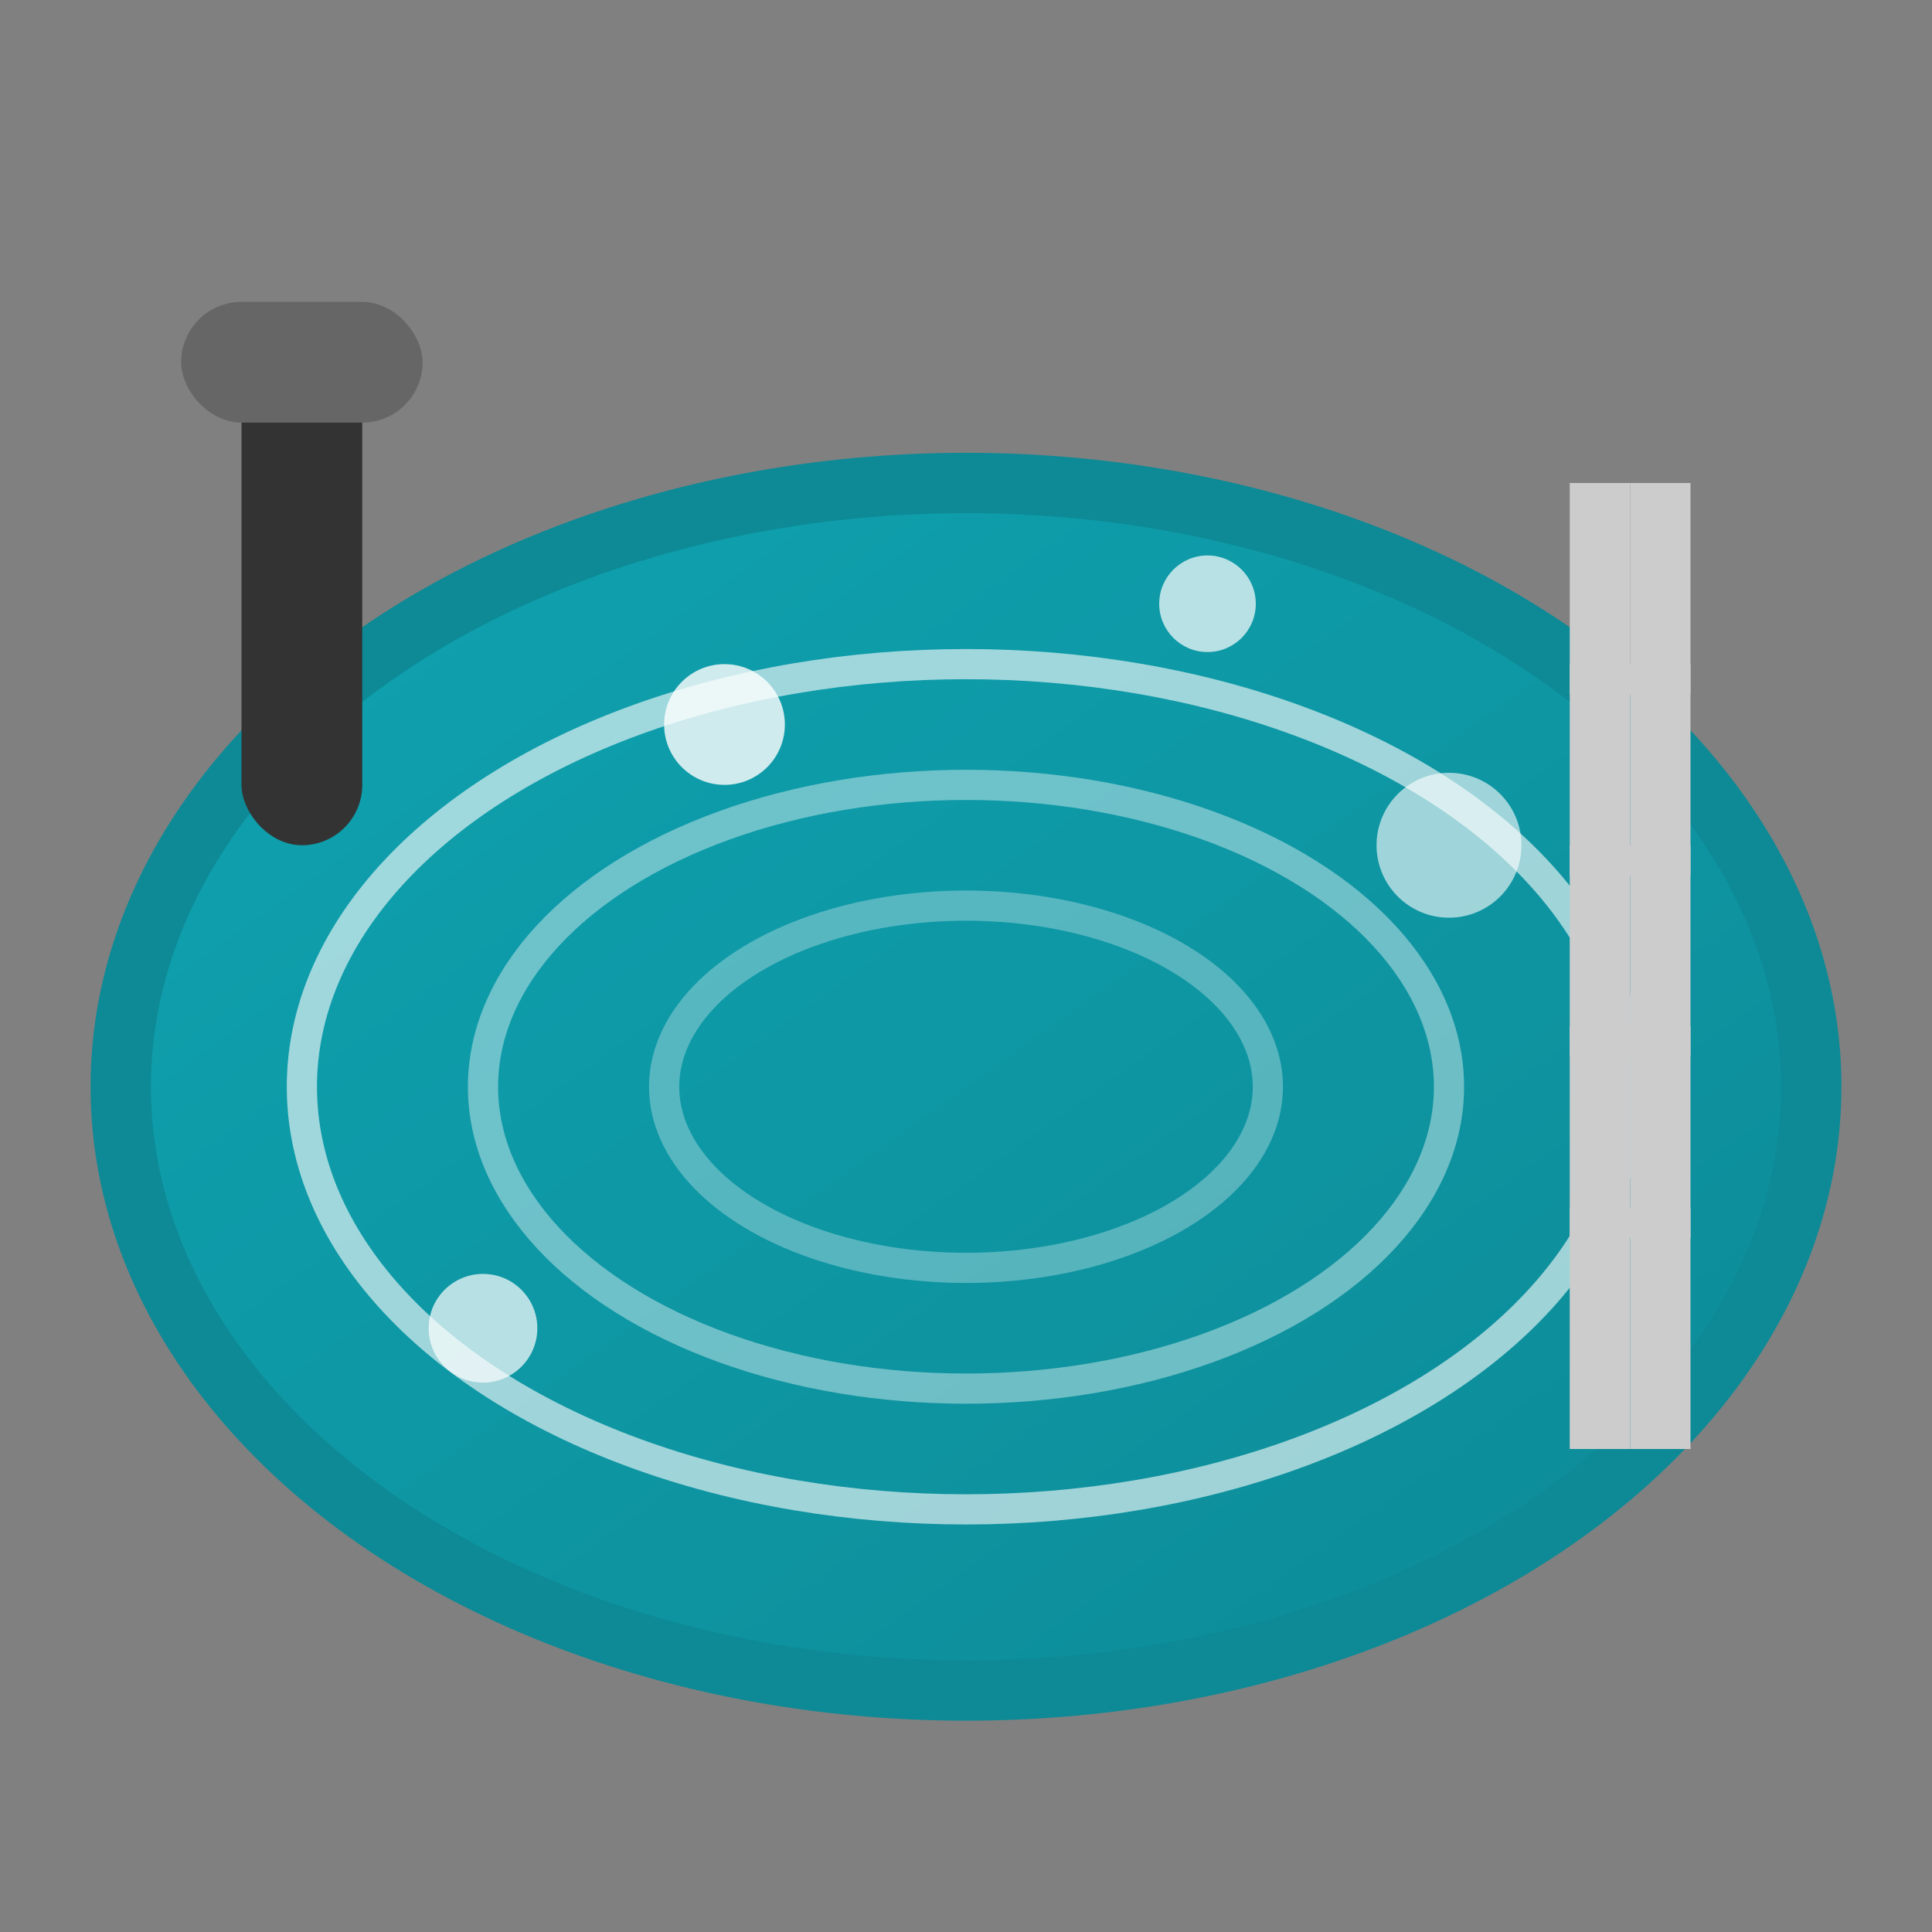
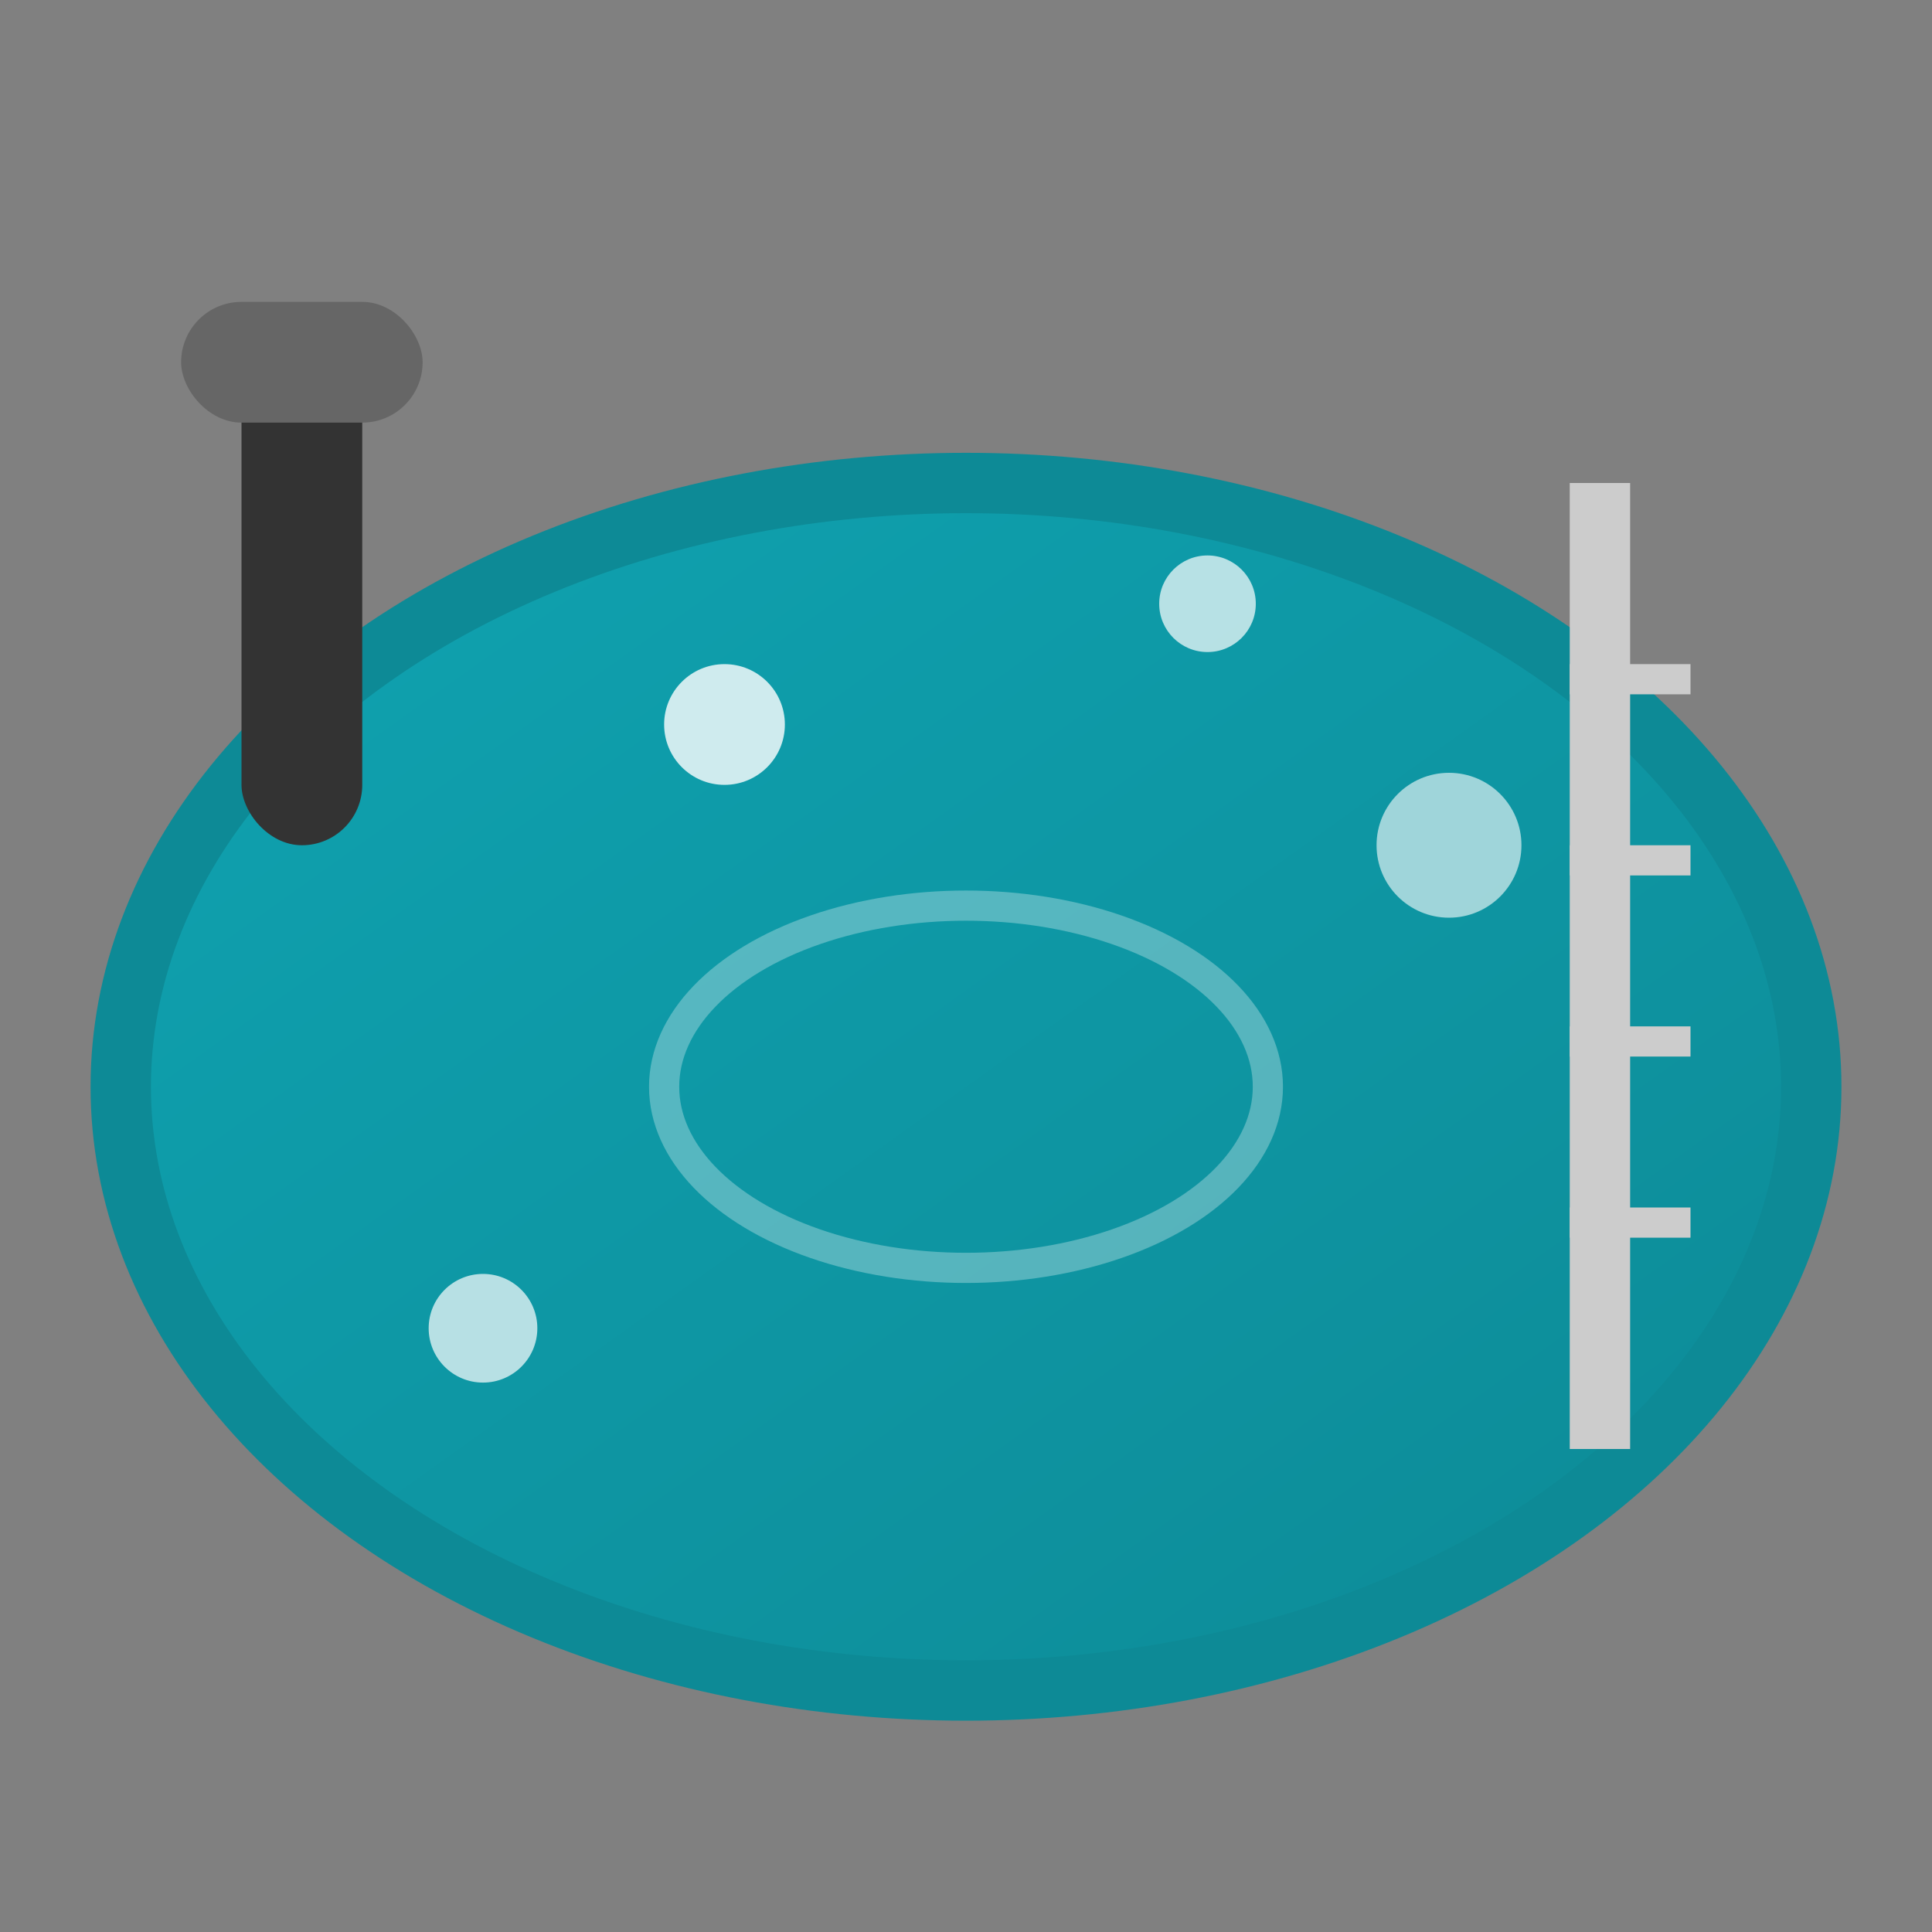
<svg xmlns="http://www.w3.org/2000/svg" viewBox="0 0 32 32" width="32" height="32">
  <rect x="0" y="0" width="32" height="32" fill="#808080" stroke="none" />
  <defs>
    <linearGradient id="poolGradient" x1="0%" y1="0%" x2="100%" y2="100%">
      <stop offset="0%" style="stop-color:#0fa3b1;stop-opacity:1" />
      <stop offset="100%" style="stop-color:#0d8a96;stop-opacity:1" />
    </linearGradient>
  </defs>
  <ellipse cx="16" cy="18" rx="14" ry="10" fill="url(#poolGradient)" stroke="#0d8a96" stroke-width="1" />
-   <ellipse cx="16" cy="18" rx="11" ry="7" fill="none" stroke="#ffffff" stroke-width="0.5" opacity="0.6" />
-   <ellipse cx="16" cy="18" rx="8" ry="5" fill="none" stroke="#ffffff" stroke-width="0.5" opacity="0.4" />
  <ellipse cx="16" cy="18" rx="5" ry="3" fill="none" stroke="#ffffff" stroke-width="0.5" opacity="0.3" />
  <rect x="4" y="6" width="2" height="8" fill="#333333" rx="1" />
  <rect x="3" y="5" width="4" height="2" fill="#666666" rx="1" />
  <circle cx="12" cy="12" r="1" fill="#ffffff" opacity="0.8" />
  <circle cx="20" cy="10" r="0.8" fill="#ffffff" opacity="0.7" />
  <circle cx="24" cy="14" r="1.2" fill="#ffffff" opacity="0.6" />
  <circle cx="8" cy="22" r="0.9" fill="#ffffff" opacity="0.7" />
  <rect x="26" y="8" width="1" height="16" fill="#cccccc" />
-   <rect x="27" y="8" width="1" height="16" fill="#cccccc" />
  <rect x="26" y="11" width="2" height="0.5" fill="#cccccc" />
  <rect x="26" y="14" width="2" height="0.5" fill="#cccccc" />
  <rect x="26" y="17" width="2" height="0.5" fill="#cccccc" />
  <rect x="26" y="20" width="2" height="0.5" fill="#cccccc" />
</svg>